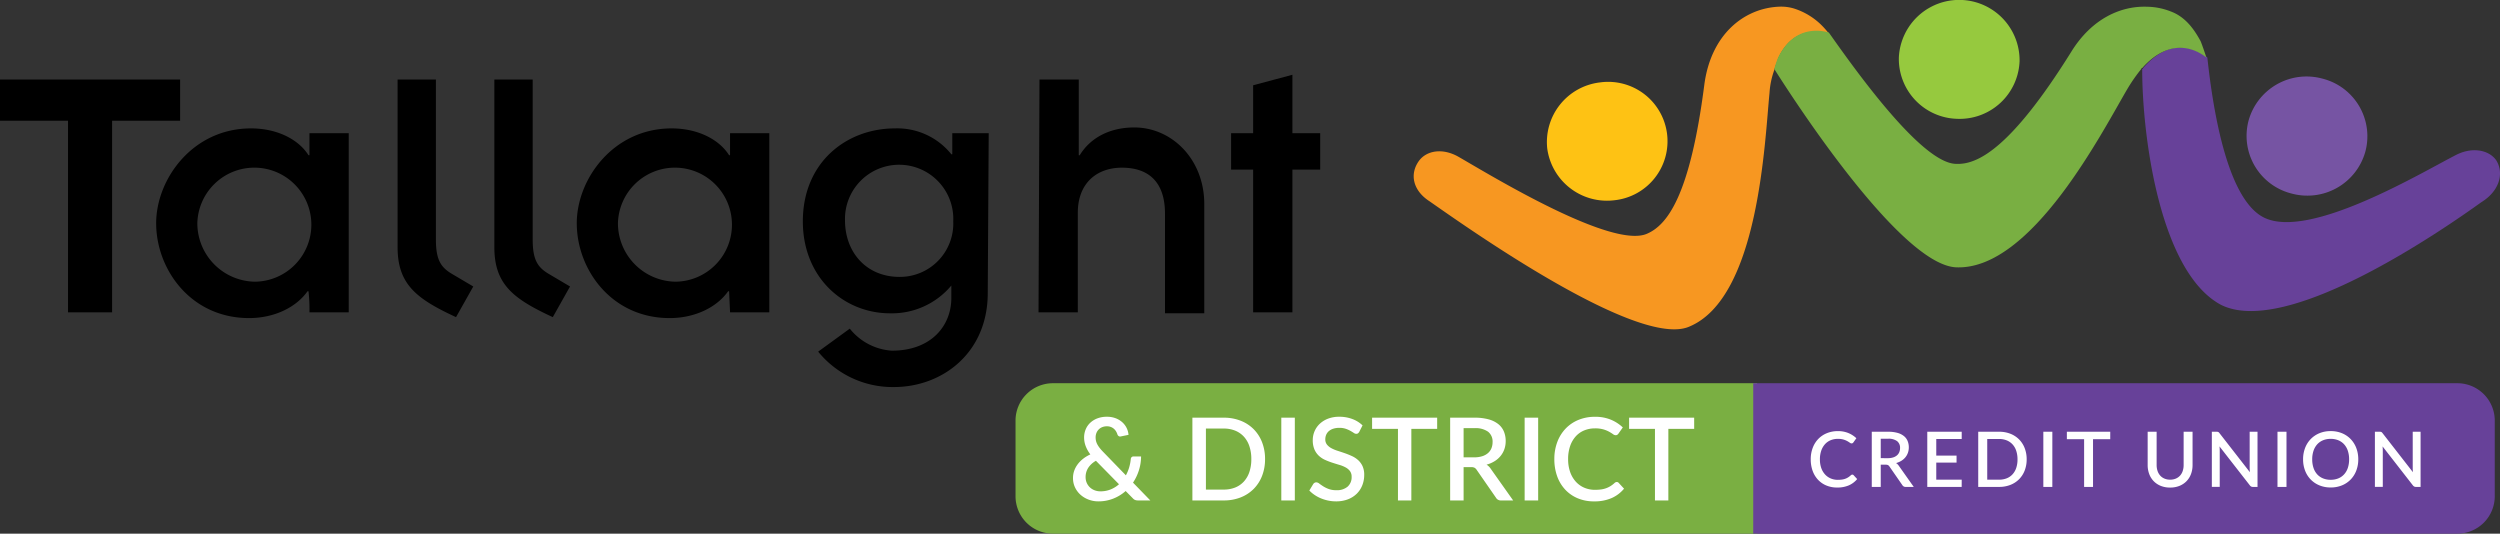
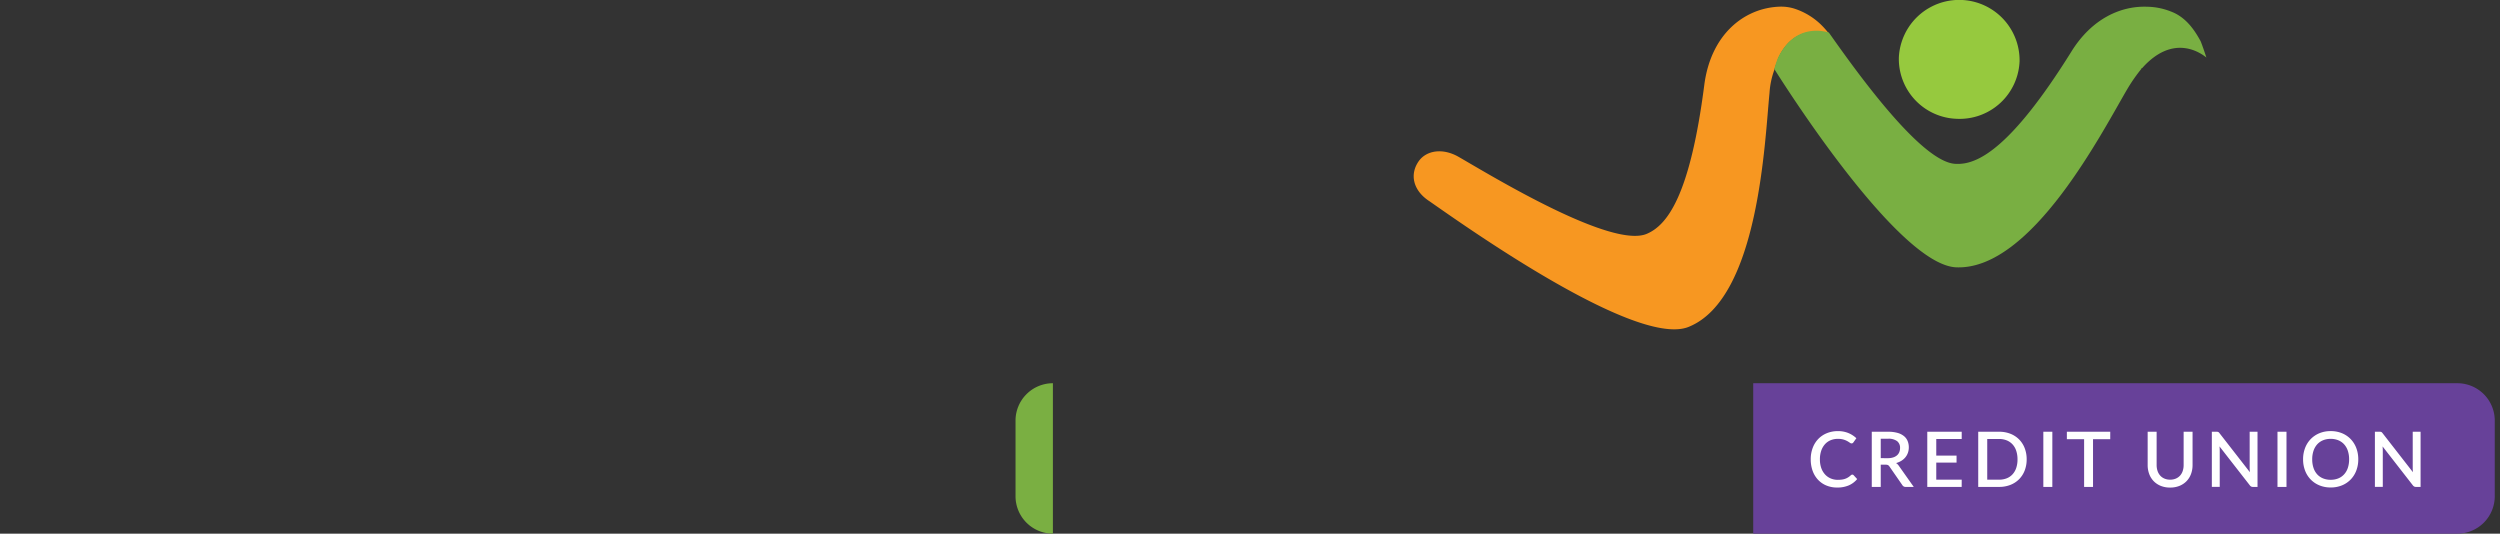
<svg xmlns="http://www.w3.org/2000/svg" width="406.666" height="86.805" viewBox="0 0 406.666 86.805">
  <rect x="0" y="0" width="406.666" height="86.805" fill="#333333" stroke="none" />
  <g id="logo" transform="translate(-2.4 -0.697)">
-     <path id="Path_2128" data-name="Path 2128" d="M174.832,28.493a9.657,9.657,0,1,0-2.338-19.169,9.769,9.769,0,0,0-8.571,10.753,9.8,9.8,0,0,0,10.909,8.415" transform="translate(90.162 4.78)" fill="#fec214" />
    <path id="Path_2129" data-name="Path 2129" d="M216.1,4.205a11.188,11.188,0,0,0-4.208-2.493,7.29,7.29,0,0,0-2.649-.312c-5.61.312-10.909,4.519-12,12.623-2.338,18.234-6.078,22.909-9.351,24.311-5.766,2.493-25.4-9.506-30.545-12.467-2.649-1.558-5.3-1.091-6.545.623-1.558,2.182-.935,4.831,1.714,6.545,5.61,3.9,33.818,24,42.233,20.415,11.376-4.675,12.312-30.233,13.091-38.025a13.237,13.237,0,0,1,.779-3.74h0c.156-.623.467-1.247.623-1.87,2.649-5.766,7.636-4.208,8.26-4.052h0a14.053,14.053,0,0,0-1.4-1.558" transform="translate(82.401 0.392)" fill="#f79721" />
    <path id="Path_2130" data-name="Path 2130" d="M210.108,20.026a9.758,9.758,0,0,0,10.13-9.351,9.824,9.824,0,0,0-19.636-.623,9.748,9.748,0,0,0,9.506,9.974" transform="translate(110.678)" fill="#96c93e" />
-     <path id="Path_2131" data-name="Path 2131" d="M283.662,24.12c-1.091-1.714-3.74-2.338-6.39-1.091-5.3,2.649-24,14.026-31.48,10.286-5.922-2.961-8.26-17.3-9.195-26.026-.779-.623-5.3-4.208-10.441,1.714a.153.153,0,0,1-.156.156C226,20.38,228.961,42.2,238.779,47.5c10.753,5.454,36.311-12.312,42.389-16.675,2.805-1.714,3.74-4.519,2.493-6.7" transform="translate(124.863 2.763)" fill="#674199" />
    <path id="Path_2132" data-name="Path 2132" d="M256.95,7.013c-.935-1.714-2.338-3.9-4.831-4.831a10.851,10.851,0,0,0-3.9-.779c-4.364-.156-9.039,2.026-12.312,7.325-9.818,15.74-15.273,18.389-18.7,18.234-5.454,0-15.9-14.493-20.727-21.35h0c-.468-.156-5.454-1.714-8.26,4.052a12.991,12.991,0,0,0-.623,1.87c5.922,9.351,21.35,31.948,29.61,32.259,12.312.468,23.844-22.285,27.9-29.142a26.96,26.96,0,0,1,2.182-3.117.153.153,0,0,1,.156-.156c5.143-5.766,9.662-2.338,10.441-1.714h0c-.312-.935-.623-1.87-.935-2.649" transform="translate(103.42 0.39)" fill="#79af42" />
-     <path id="Path_2133" data-name="Path 2133" d="M244.233,27.722a9.788,9.788,0,0,0,12-6.857A9.67,9.67,0,0,0,249.22,9.021a9.788,9.788,0,0,0-12,6.857,9.67,9.67,0,0,0,7.013,11.844" transform="translate(130.941 4.46)" fill="#7654a3" />
-     <path id="Path_2134" data-name="Path 2134" d="M206.242,47.149h6.39V23.928h4.519V18.006h-4.519V8.5l-6.39,1.714v7.792h-3.584v5.922h3.584v23.22Zm-34.909,0h6.39V30.941c0-4.831,3.117-7.325,7.169-7.325,4.208,0,7.013,2.182,7.013,7.48V47.3h6.39V29.539c0-7.325-5.3-12.467-11.377-12.467-4.052,0-7.169,1.714-8.883,4.519h-.156V9.279h-6.39l-.156,37.87Zm-31.48-14.961a8.811,8.811,0,1,1,17.61.156,8.689,8.689,0,0,1-8.727,9.039c-5.454,0-8.883-4.052-8.883-9.195m23.376-14.182h-5.922v3.429h-.156a11.272,11.272,0,0,0-9.195-4.208c-7.792,0-14.961,5.454-14.961,15.117,0,9.195,6.7,14.961,14.182,14.961a12.59,12.59,0,0,0,9.974-4.519v2.026c0,4.519-3.273,8.571-9.662,8.571a9.532,9.532,0,0,1-6.857-3.584l-5.143,3.74A15.606,15.606,0,0,0,147.8,59.3c7.948,0,15.273-5.61,15.273-15.273l.156-26.026ZM102.918,32.656a9.275,9.275,0,1,1,9.351,9.506,9.513,9.513,0,0,1-9.351-9.506m18.234,14.493h6.39V18.006h-6.39v3.584H121c-1.558-2.493-4.987-4.364-9.351-4.364-9.506,0-15.428,8.26-15.428,15.428,0,7.48,5.61,15.428,15.117,15.428,4.052,0,7.636-1.714,9.506-4.364H121l.156,3.429ZM82.815,9.279V36.552c0,6.078,3.117,8.415,9.506,11.376l2.805-4.987L91.7,40.915c-1.87-1.091-2.649-2.338-2.649-5.61V9.279Zm-15.74,0V36.552c0,6.078,3.117,8.415,9.506,11.376l2.805-4.987-3.429-2.026c-1.87-1.091-2.649-2.338-2.649-5.61V9.279ZM34.5,32.656a9.275,9.275,0,1,1,9.351,9.506A9.513,9.513,0,0,1,34.5,32.656M52.737,47.149h6.39V18.006h-6.39v3.584h-.156c-1.558-2.493-4.987-4.364-9.351-4.364-9.506,0-15.428,8.26-15.428,15.428,0,7.48,5.61,15.428,15.117,15.428,4.052,0,7.636-1.714,9.506-4.364h.156A25.249,25.249,0,0,1,52.737,47.149Zm-39.116,0h7.013V15.98H31.7v-6.7H2.4v6.7H13.465V47.149Z" transform="translate(0 4.357)" />
-     <path id="Path_2135" data-name="Path 2135" d="M114.578,40.6a6.085,6.085,0,0,0-6.078,6.078V58.989a6.085,6.085,0,0,0,6.078,6.078H229.122V40.6Z" transform="translate(59.093 22.435)" fill="#7aaf42" />
+     <path id="Path_2135" data-name="Path 2135" d="M114.578,40.6a6.085,6.085,0,0,0-6.078,6.078V58.989a6.085,6.085,0,0,0,6.078,6.078V40.6Z" transform="translate(59.093 22.435)" fill="#7aaf42" />
    <path id="Path_2136" data-name="Path 2136" d="M300.444,40.6a6.085,6.085,0,0,1,6.078,6.078V58.989a6.085,6.085,0,0,1-6.078,6.078H185.9V40.6Z" transform="translate(101.691 22.435)" fill="#674199" />
-     <path id="Path_2138" data-name="Path 2138" d="M4.211-1.573A3.547,3.547,0,0,0,2.939-.4a2.747,2.747,0,0,0-.411,1.459,2.325,2.325,0,0,0,.2.986,2.239,2.239,0,0,0,.533.734,2.325,2.325,0,0,0,.767.458,2.608,2.608,0,0,0,.9.159,4.364,4.364,0,0,0,1.683-.313A4.622,4.622,0,0,0,7.96,2.242Zm8.846,6.452H11.1a1.96,1.96,0,0,1-.285-.019,1.07,1.07,0,0,1-.234-.061.85.85,0,0,1-.206-.117,1.677,1.677,0,0,1-.21-.2L9.045,3.345A6.834,6.834,0,0,1,7.03,4.579a6.548,6.548,0,0,1-2.445.449,4.436,4.436,0,0,1-1.5-.262A4.2,4.2,0,0,1,1.77,4.013a3.768,3.768,0,0,1-.935-1.2A3.5,3.5,0,0,1,.48,1.222,3.485,3.485,0,0,1,.69.007a3.989,3.989,0,0,1,.589-1.061,4.8,4.8,0,0,1,.893-.884A5.833,5.833,0,0,1,3.3-2.611,5.38,5.38,0,0,1,2.528-4,3.993,3.993,0,0,1,2.285-5.36,3.424,3.424,0,0,1,2.537-6.67a3.075,3.075,0,0,1,.734-1.075A3.517,3.517,0,0,1,4.44-8.47,4.28,4.28,0,0,1,6-8.736a3.915,3.915,0,0,1,1.417.243A3.429,3.429,0,0,1,8.5-7.838a3.065,3.065,0,0,1,.711.944,3.1,3.1,0,0,1,.3,1.1l-1.272.262a.421.421,0,0,1-.313-.047.524.524,0,0,1-.22-.281,2.262,2.262,0,0,0-.215-.482,1.817,1.817,0,0,0-.346-.425,1.654,1.654,0,0,0-.491-.3A1.728,1.728,0,0,0,6-7.184a2.014,2.014,0,0,0-.771.14,1.678,1.678,0,0,0-.58.388,1.705,1.705,0,0,0-.365.575,1.932,1.932,0,0,0-.126.7,2.543,2.543,0,0,0,.065.58,2.305,2.305,0,0,0,.215.561,4.042,4.042,0,0,0,.379.575,7.7,7.7,0,0,0,.556.631L9.082.792A6.508,6.508,0,0,0,9.615-.494a7.236,7.236,0,0,0,.262-1.351.506.506,0,0,1,.131-.313.4.4,0,0,1,.3-.117h1.244A7.623,7.623,0,0,1,11.2-.026a7.873,7.873,0,0,1-.958,2.006ZM31.72-1.854A7.426,7.426,0,0,1,31.234.881a6.173,6.173,0,0,1-1.37,2.127,6.146,6.146,0,0,1-2.123,1.379,7.416,7.416,0,0,1-2.754.491H19.9V-8.586h5.087a7.416,7.416,0,0,1,2.754.491,6.146,6.146,0,0,1,2.123,1.379,6.173,6.173,0,0,1,1.37,2.127A7.426,7.426,0,0,1,31.72-1.854Zm-2.235,0a6.484,6.484,0,0,0-.313-2.085,4.317,4.317,0,0,0-.9-1.562,3.912,3.912,0,0,0-1.417-.977,4.888,4.888,0,0,0-1.87-.341H22.1v9.93h2.889a4.948,4.948,0,0,0,1.87-.337A3.837,3.837,0,0,0,28.274,1.8a4.37,4.37,0,0,0,.9-1.562A6.473,6.473,0,0,0,29.485-1.854Zm7.078,6.732h-2.2V-8.586h2.2ZM47.046-6.286a.826.826,0,0,1-.215.248.473.473,0,0,1-.281.079.728.728,0,0,1-.4-.15q-.22-.15-.542-.332a4.755,4.755,0,0,0-.762-.337A3.17,3.17,0,0,0,43.8-6.931a3.152,3.152,0,0,0-.986.14A2.052,2.052,0,0,0,42.1-6.4a1.619,1.619,0,0,0-.435.594,1.882,1.882,0,0,0-.145.743,1.332,1.332,0,0,0,.271.856,2.32,2.32,0,0,0,.715.584,5.773,5.773,0,0,0,1.015.425q.57.182,1.164.388t1.164.468a3.964,3.964,0,0,1,1.015.664,3.048,3.048,0,0,1,.715.982A3.317,3.317,0,0,1,47.85.717,4.561,4.561,0,0,1,47.541,2.4a3.965,3.965,0,0,1-.893,1.37,4.158,4.158,0,0,1-1.44.921,5.293,5.293,0,0,1-1.95.337A6.214,6.214,0,0,1,42,4.9a6.518,6.518,0,0,1-1.169-.355A5.851,5.851,0,0,1,39.79,3.99a5.233,5.233,0,0,1-.87-.729l.636-1.047a.617.617,0,0,1,.215-.206.574.574,0,0,1,.29-.075.812.812,0,0,1,.477.2q.262.2.631.439a4.865,4.865,0,0,0,.893.439,3.5,3.5,0,0,0,1.253.2,2.668,2.668,0,0,0,1.837-.58,2.033,2.033,0,0,0,.65-1.6A1.505,1.505,0,0,0,45.531.1a2.2,2.2,0,0,0-.715-.6A5.139,5.139,0,0,0,43.8-.91q-.57-.168-1.159-.36a11.409,11.409,0,0,1-1.159-.449,3.69,3.69,0,0,1-1.015-.673,3.118,3.118,0,0,1-.715-1.029,3.782,3.782,0,0,1-.271-1.529,3.628,3.628,0,0,1,.285-1.412A3.6,3.6,0,0,1,40.6-7.572a4.072,4.072,0,0,1,1.351-.846,4.955,4.955,0,0,1,1.833-.318,5.988,5.988,0,0,1,2.127.365,4.845,4.845,0,0,1,1.669,1.038Zm12.67-.477h-4.2V4.878H53.339V-6.763H49.131V-8.586H59.716Zm6.022,4.629a4.243,4.243,0,0,0,1.309-.182,2.638,2.638,0,0,0,.935-.51,2.077,2.077,0,0,0,.561-.781,2.613,2.613,0,0,0,.187-1.005A2.023,2.023,0,0,0,68-6.3a3.508,3.508,0,0,0-2.207-.58H64.017v4.741Zm6.34,7.013H70.123a.9.9,0,0,1-.842-.449L66.139-.105a1.036,1.036,0,0,0-.346-.337,1.2,1.2,0,0,0-.561-.1H64.017V4.878H61.829V-8.586h3.965a8.468,8.468,0,0,1,2.286.271,4.354,4.354,0,0,1,1.576.771,3.052,3.052,0,0,1,.912,1.2,4,4,0,0,1,.295,1.562,3.975,3.975,0,0,1-.21,1.309,3.668,3.668,0,0,1-.608,1.1,3.9,3.9,0,0,1-.977.86,4.959,4.959,0,0,1-1.318.57,2.186,2.186,0,0,1,.692.683Zm4.067,0h-2.2V-8.586h2.2Zm12.792-3a.409.409,0,0,1,.309.14l.87.944a5.536,5.536,0,0,1-2.02,1.529,6.945,6.945,0,0,1-2.861.538,6.728,6.728,0,0,1-2.67-.51A5.869,5.869,0,0,1,80.53,3.1a6.3,6.3,0,0,1-1.3-2.174,8.161,8.161,0,0,1-.453-2.777,7.77,7.77,0,0,1,.482-2.782,6.38,6.38,0,0,1,1.356-2.179,6.089,6.089,0,0,1,2.095-1.417,6.965,6.965,0,0,1,2.688-.5,6.571,6.571,0,0,1,2.576.472,6.37,6.37,0,0,1,1.94,1.258L89.2-5.987a.8.8,0,0,1-.178.178.468.468,0,0,1-.281.075.755.755,0,0,1-.425-.173,6.708,6.708,0,0,0-.608-.383,4.714,4.714,0,0,0-.926-.383,4.746,4.746,0,0,0-1.389-.173,4.532,4.532,0,0,0-1.767.337,3.821,3.821,0,0,0-1.384.982,4.565,4.565,0,0,0-.9,1.571,6.373,6.373,0,0,0-.323,2.1A6.2,6.2,0,0,0,81.353.264a4.6,4.6,0,0,0,.926,1.571,3.957,3.957,0,0,0,1.384.977,4.342,4.342,0,0,0,1.711.337,7.472,7.472,0,0,0,1.005-.061,3.98,3.98,0,0,0,.818-.2A3.784,3.784,0,0,0,87.9,2.55a4.478,4.478,0,0,0,.659-.5A.564.564,0,0,1,88.936,1.877Zm12.586-8.64h-4.2V4.878H95.145V-6.763H90.937V-8.586h10.585Z" transform="translate(176.462 77.225)" fill="#fff" />
    <path id="Path_2139" data-name="Path 2139" d="M7.11,1.251a.273.273,0,0,1,.206.094l.58.63A3.69,3.69,0,0,1,6.549,2.994a4.63,4.63,0,0,1-1.908.358,4.485,4.485,0,0,1-1.78-.34,3.912,3.912,0,0,1-1.356-.948A4.2,4.2,0,0,1,.642.615a5.441,5.441,0,0,1-.3-1.851A5.18,5.18,0,0,1,.661-3.091a4.254,4.254,0,0,1,.9-1.452,4.059,4.059,0,0,1,1.4-.944,4.643,4.643,0,0,1,1.792-.337,4.381,4.381,0,0,1,1.717.315,4.246,4.246,0,0,1,1.293.838l-.48.679a.534.534,0,0,1-.118.118.312.312,0,0,1-.187.05A.5.5,0,0,1,6.7-3.938a4.471,4.471,0,0,0-.405-.256,3.143,3.143,0,0,0-.617-.256,3.164,3.164,0,0,0-.926-.115,3.021,3.021,0,0,0-1.178.224,2.547,2.547,0,0,0-.923.655,3.043,3.043,0,0,0-.6,1.047,4.249,4.249,0,0,0-.215,1.4A4.134,4.134,0,0,0,2.054.176a3.066,3.066,0,0,0,.617,1.047,2.638,2.638,0,0,0,.923.651A2.9,2.9,0,0,0,4.735,2.1a4.981,4.981,0,0,0,.67-.041,2.653,2.653,0,0,0,.545-.131A2.523,2.523,0,0,0,6.421,1.7a2.985,2.985,0,0,0,.439-.337A.376.376,0,0,1,7.11,1.251Zm5.766-2.674a2.828,2.828,0,0,0,.873-.122,1.759,1.759,0,0,0,.623-.34,1.385,1.385,0,0,0,.374-.521,1.742,1.742,0,0,0,.125-.67A1.348,1.348,0,0,0,14.384-4.2a2.339,2.339,0,0,0-1.471-.386H11.729v3.16ZM17.1,3.252H15.8a.6.6,0,0,1-.561-.3L13.144-.07a.691.691,0,0,0-.231-.224.8.8,0,0,0-.374-.069h-.81V3.252H10.27V-5.724h2.643a5.645,5.645,0,0,1,1.524.181,2.9,2.9,0,0,1,1.05.514,2.035,2.035,0,0,1,.608.8,2.663,2.663,0,0,1,.2,1.041,2.65,2.65,0,0,1-.14.873,2.445,2.445,0,0,1-.405.736,2.6,2.6,0,0,1-.651.573,3.306,3.306,0,0,1-.879.38,1.458,1.458,0,0,1,.461.455Zm7.8-1.178-.006,1.178H19.3V-5.724h5.6v1.178H20.762v2.705h3.3V-.7h-3.3V2.074Zm10.566-3.31A4.951,4.951,0,0,1,35.143.587a4.115,4.115,0,0,1-.913,1.418,4.1,4.1,0,0,1-1.415.919,4.944,4.944,0,0,1-1.836.327H27.587V-5.724h3.391a4.944,4.944,0,0,1,1.836.327,4.1,4.1,0,0,1,1.415.919,4.115,4.115,0,0,1,.913,1.418A4.951,4.951,0,0,1,35.467-1.236Zm-1.49,0a4.323,4.323,0,0,0-.209-1.39,2.878,2.878,0,0,0-.6-1.041,2.608,2.608,0,0,0-.944-.651,3.259,3.259,0,0,0-1.247-.228H29.052v6.62h1.926a3.3,3.3,0,0,0,1.247-.224A2.558,2.558,0,0,0,33.17,1.2a2.913,2.913,0,0,0,.6-1.041A4.315,4.315,0,0,0,33.977-1.236Zm5.666,4.488H38.178V-5.724h1.465Zm9.419-7.761h-2.8V3.252H44.811V-4.509H42.006V-5.724h7.057ZM58.8,2.074a2.335,2.335,0,0,0,.926-.175,1.967,1.967,0,0,0,.692-.486A2.111,2.111,0,0,0,60.85.662,3.013,3.013,0,0,0,61-.313V-5.724h1.452V-.313A4.14,4.14,0,0,1,62.2,1.151a3.33,3.33,0,0,1-.726,1.163,3.344,3.344,0,0,1-1.15.767,3.985,3.985,0,0,1-1.524.277,3.985,3.985,0,0,1-1.524-.277,3.344,3.344,0,0,1-1.15-.767A3.33,3.33,0,0,1,55.4,1.151a4.14,4.14,0,0,1-.252-1.465V-5.724h1.459v5.4a3.013,3.013,0,0,0,.15.976,2.169,2.169,0,0,0,.43.754,1.918,1.918,0,0,0,.689.489A2.335,2.335,0,0,0,58.8,2.074Zm14.219-7.8V3.252h-.742a.636.636,0,0,1-.287-.059.67.67,0,0,1-.224-.2L66.835-3.337q.019.181.028.358t.009.327v5.9H65.588V-5.724h.761a1.147,1.147,0,0,1,.159.009.457.457,0,0,1,.122.034.354.354,0,0,1,.106.075,1.169,1.169,0,0,1,.106.125L71.778.859q-.019-.193-.028-.38T71.741.129V-5.724Zm4.713,8.977H76.266V-5.724h1.465ZM89.407-1.236A5.074,5.074,0,0,1,89.083.6a4.25,4.25,0,0,1-.913,1.449A4.171,4.171,0,0,1,86.755,3a4.745,4.745,0,0,1-1.836.343A4.728,4.728,0,0,1,83.089,3a4.2,4.2,0,0,1-1.418-.951A4.226,4.226,0,0,1,80.755.6a5.074,5.074,0,0,1-.324-1.839,5.074,5.074,0,0,1,.324-1.839,4.259,4.259,0,0,1,.916-1.452,4.182,4.182,0,0,1,1.418-.954,4.728,4.728,0,0,1,1.83-.343,4.745,4.745,0,0,1,1.836.343,4.149,4.149,0,0,1,1.415.954,4.283,4.283,0,0,1,.913,1.452A5.074,5.074,0,0,1,89.407-1.236Zm-1.49,0a4.323,4.323,0,0,0-.209-1.39,2.941,2.941,0,0,0-.6-1.047,2.605,2.605,0,0,0-.944-.661,3.22,3.22,0,0,0-1.247-.231,3.2,3.2,0,0,0-1.241.231,2.635,2.635,0,0,0-.948.661,2.953,2.953,0,0,0-.6,1.047,4.264,4.264,0,0,0-.212,1.39,4.285,4.285,0,0,0,.212,1.4,2.92,2.92,0,0,0,.6,1.044,2.62,2.62,0,0,0,.948.655,3.242,3.242,0,0,0,1.241.228,3.259,3.259,0,0,0,1.247-.228A2.59,2.59,0,0,0,87.11,1.2a2.91,2.91,0,0,0,.6-1.044A4.344,4.344,0,0,0,87.917-1.236ZM99.543-5.724V3.252H98.8a.636.636,0,0,1-.287-.059A.67.67,0,0,1,98.29,3L93.359-3.337q.019.181.028.358t.009.327v5.9H92.112V-5.724h.761a1.147,1.147,0,0,1,.159.009.457.457,0,0,1,.122.034.354.354,0,0,1,.106.075,1.169,1.169,0,0,1,.106.125L98.3.859q-.019-.193-.028-.38T98.265.129V-5.724Z" transform="translate(296.604 76.65)" fill="#fff" />
  </g>
</svg>